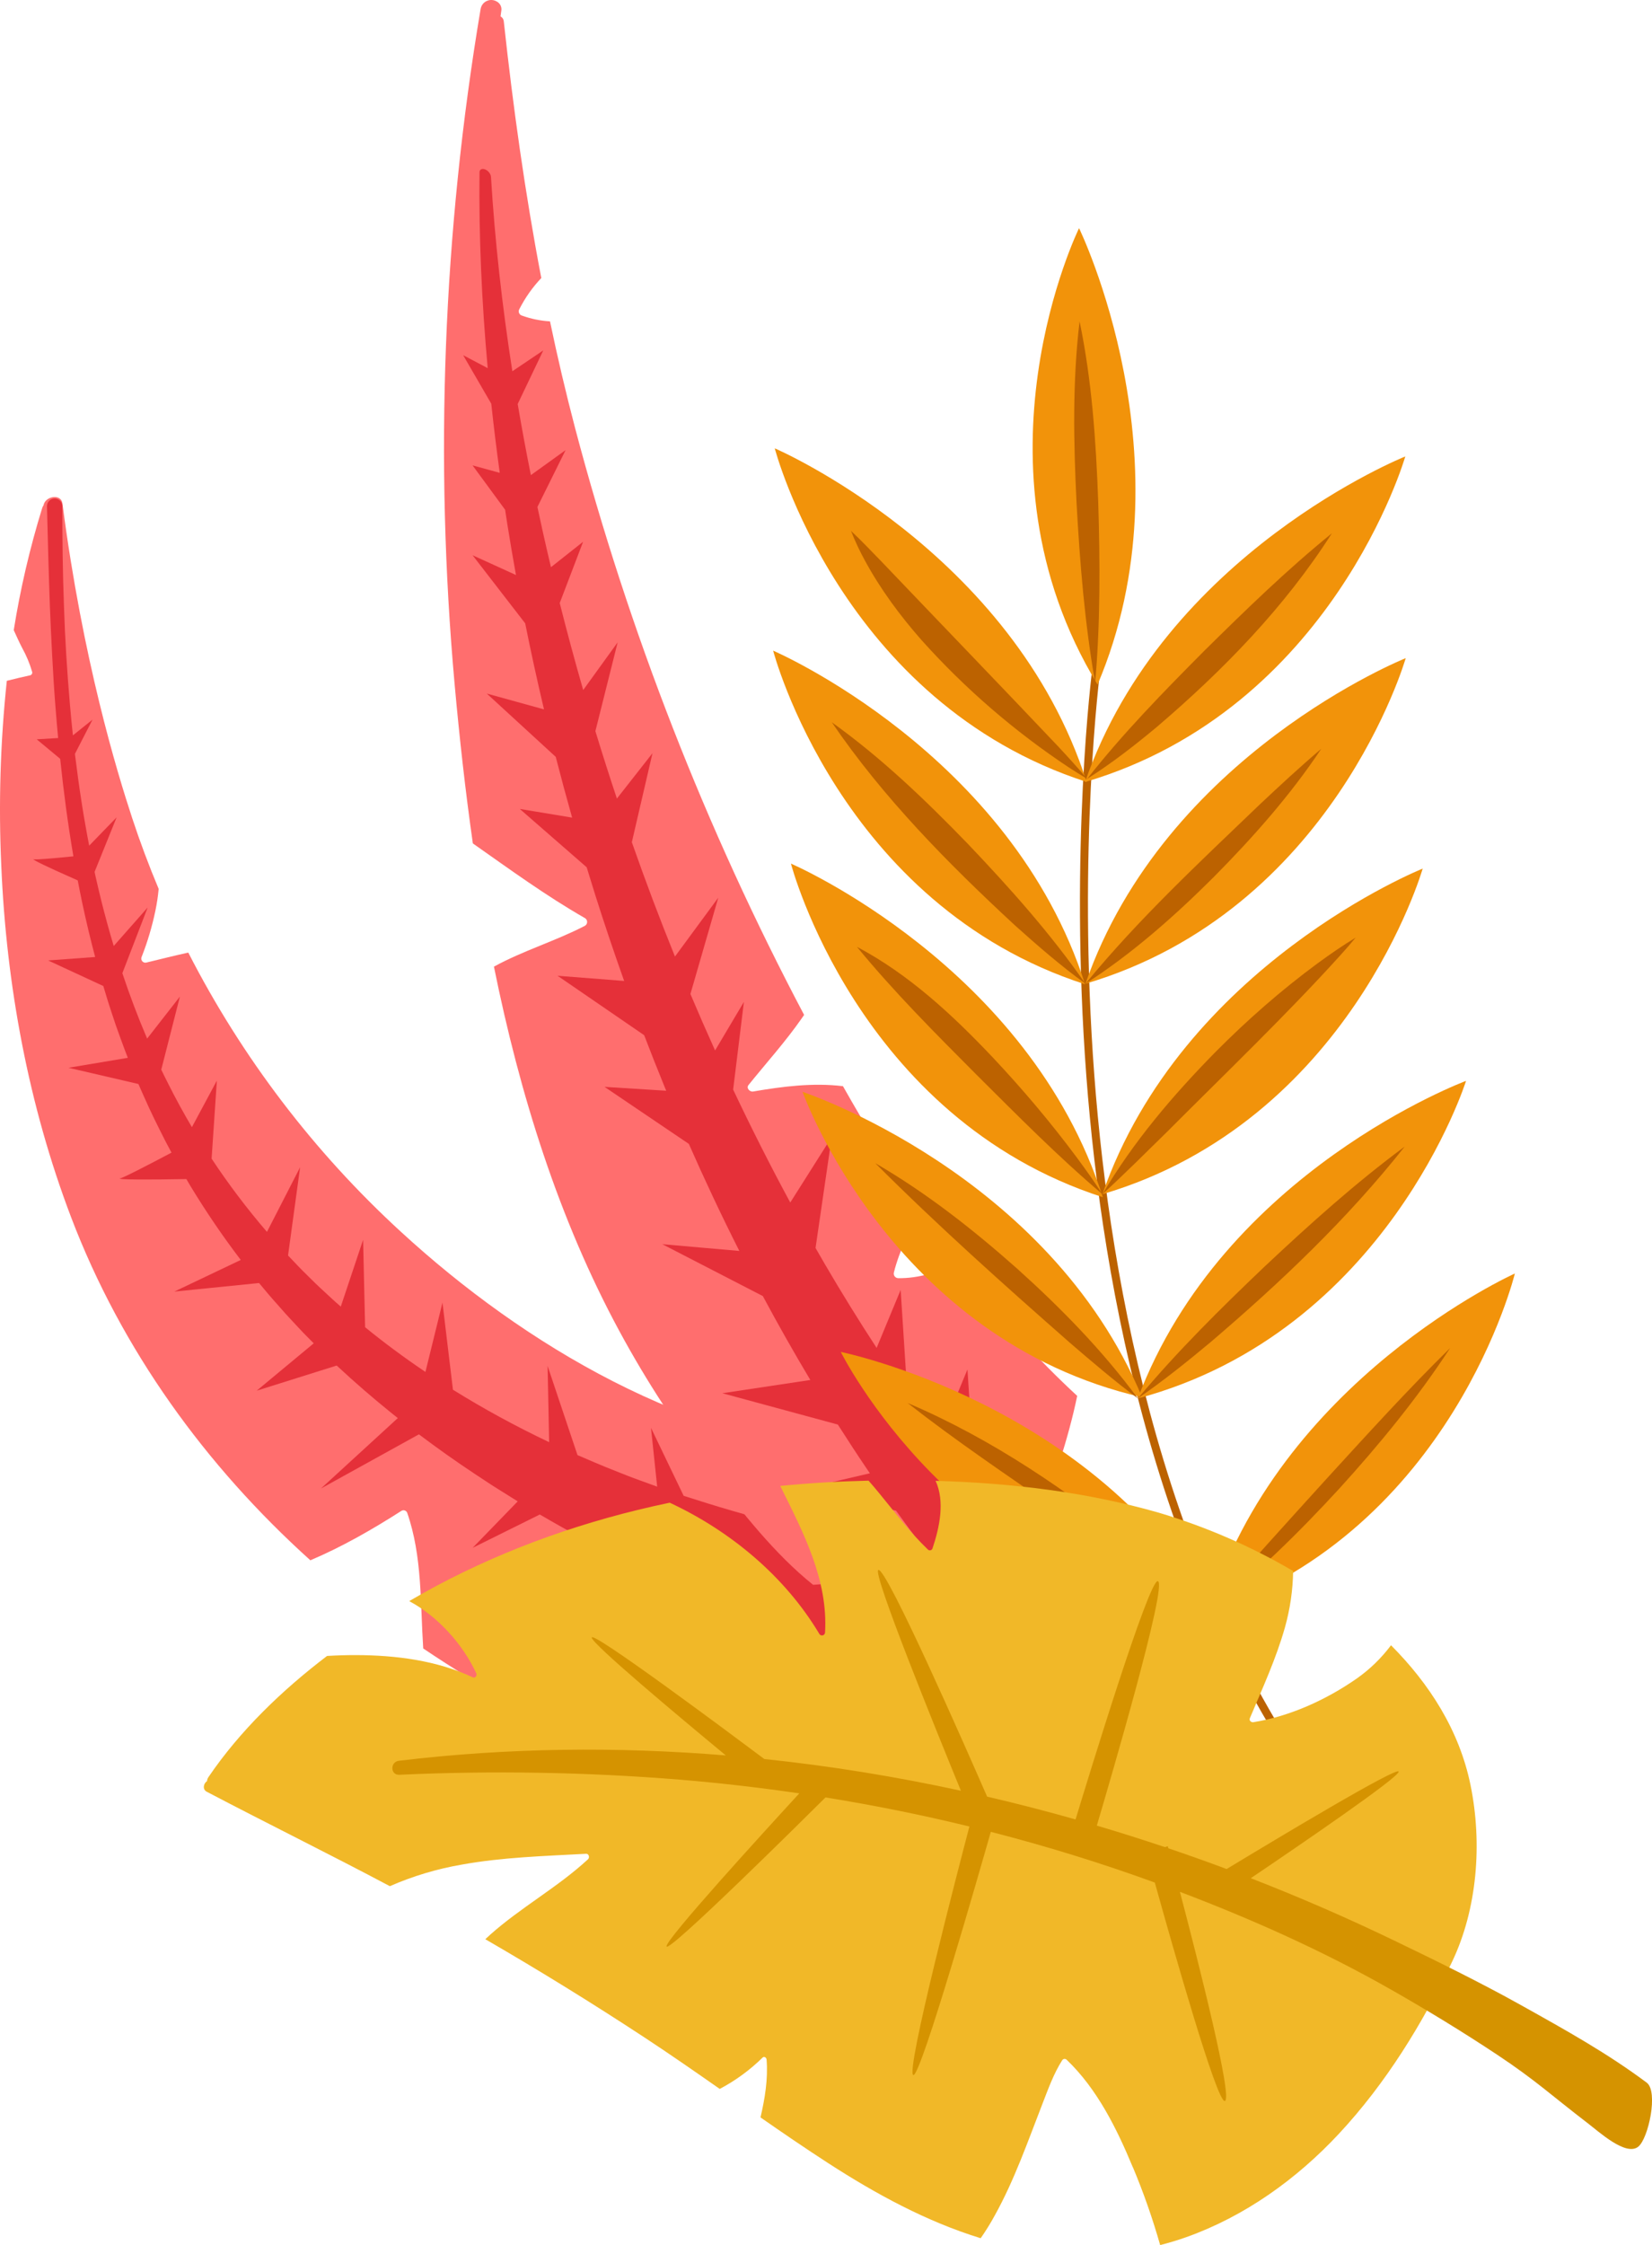
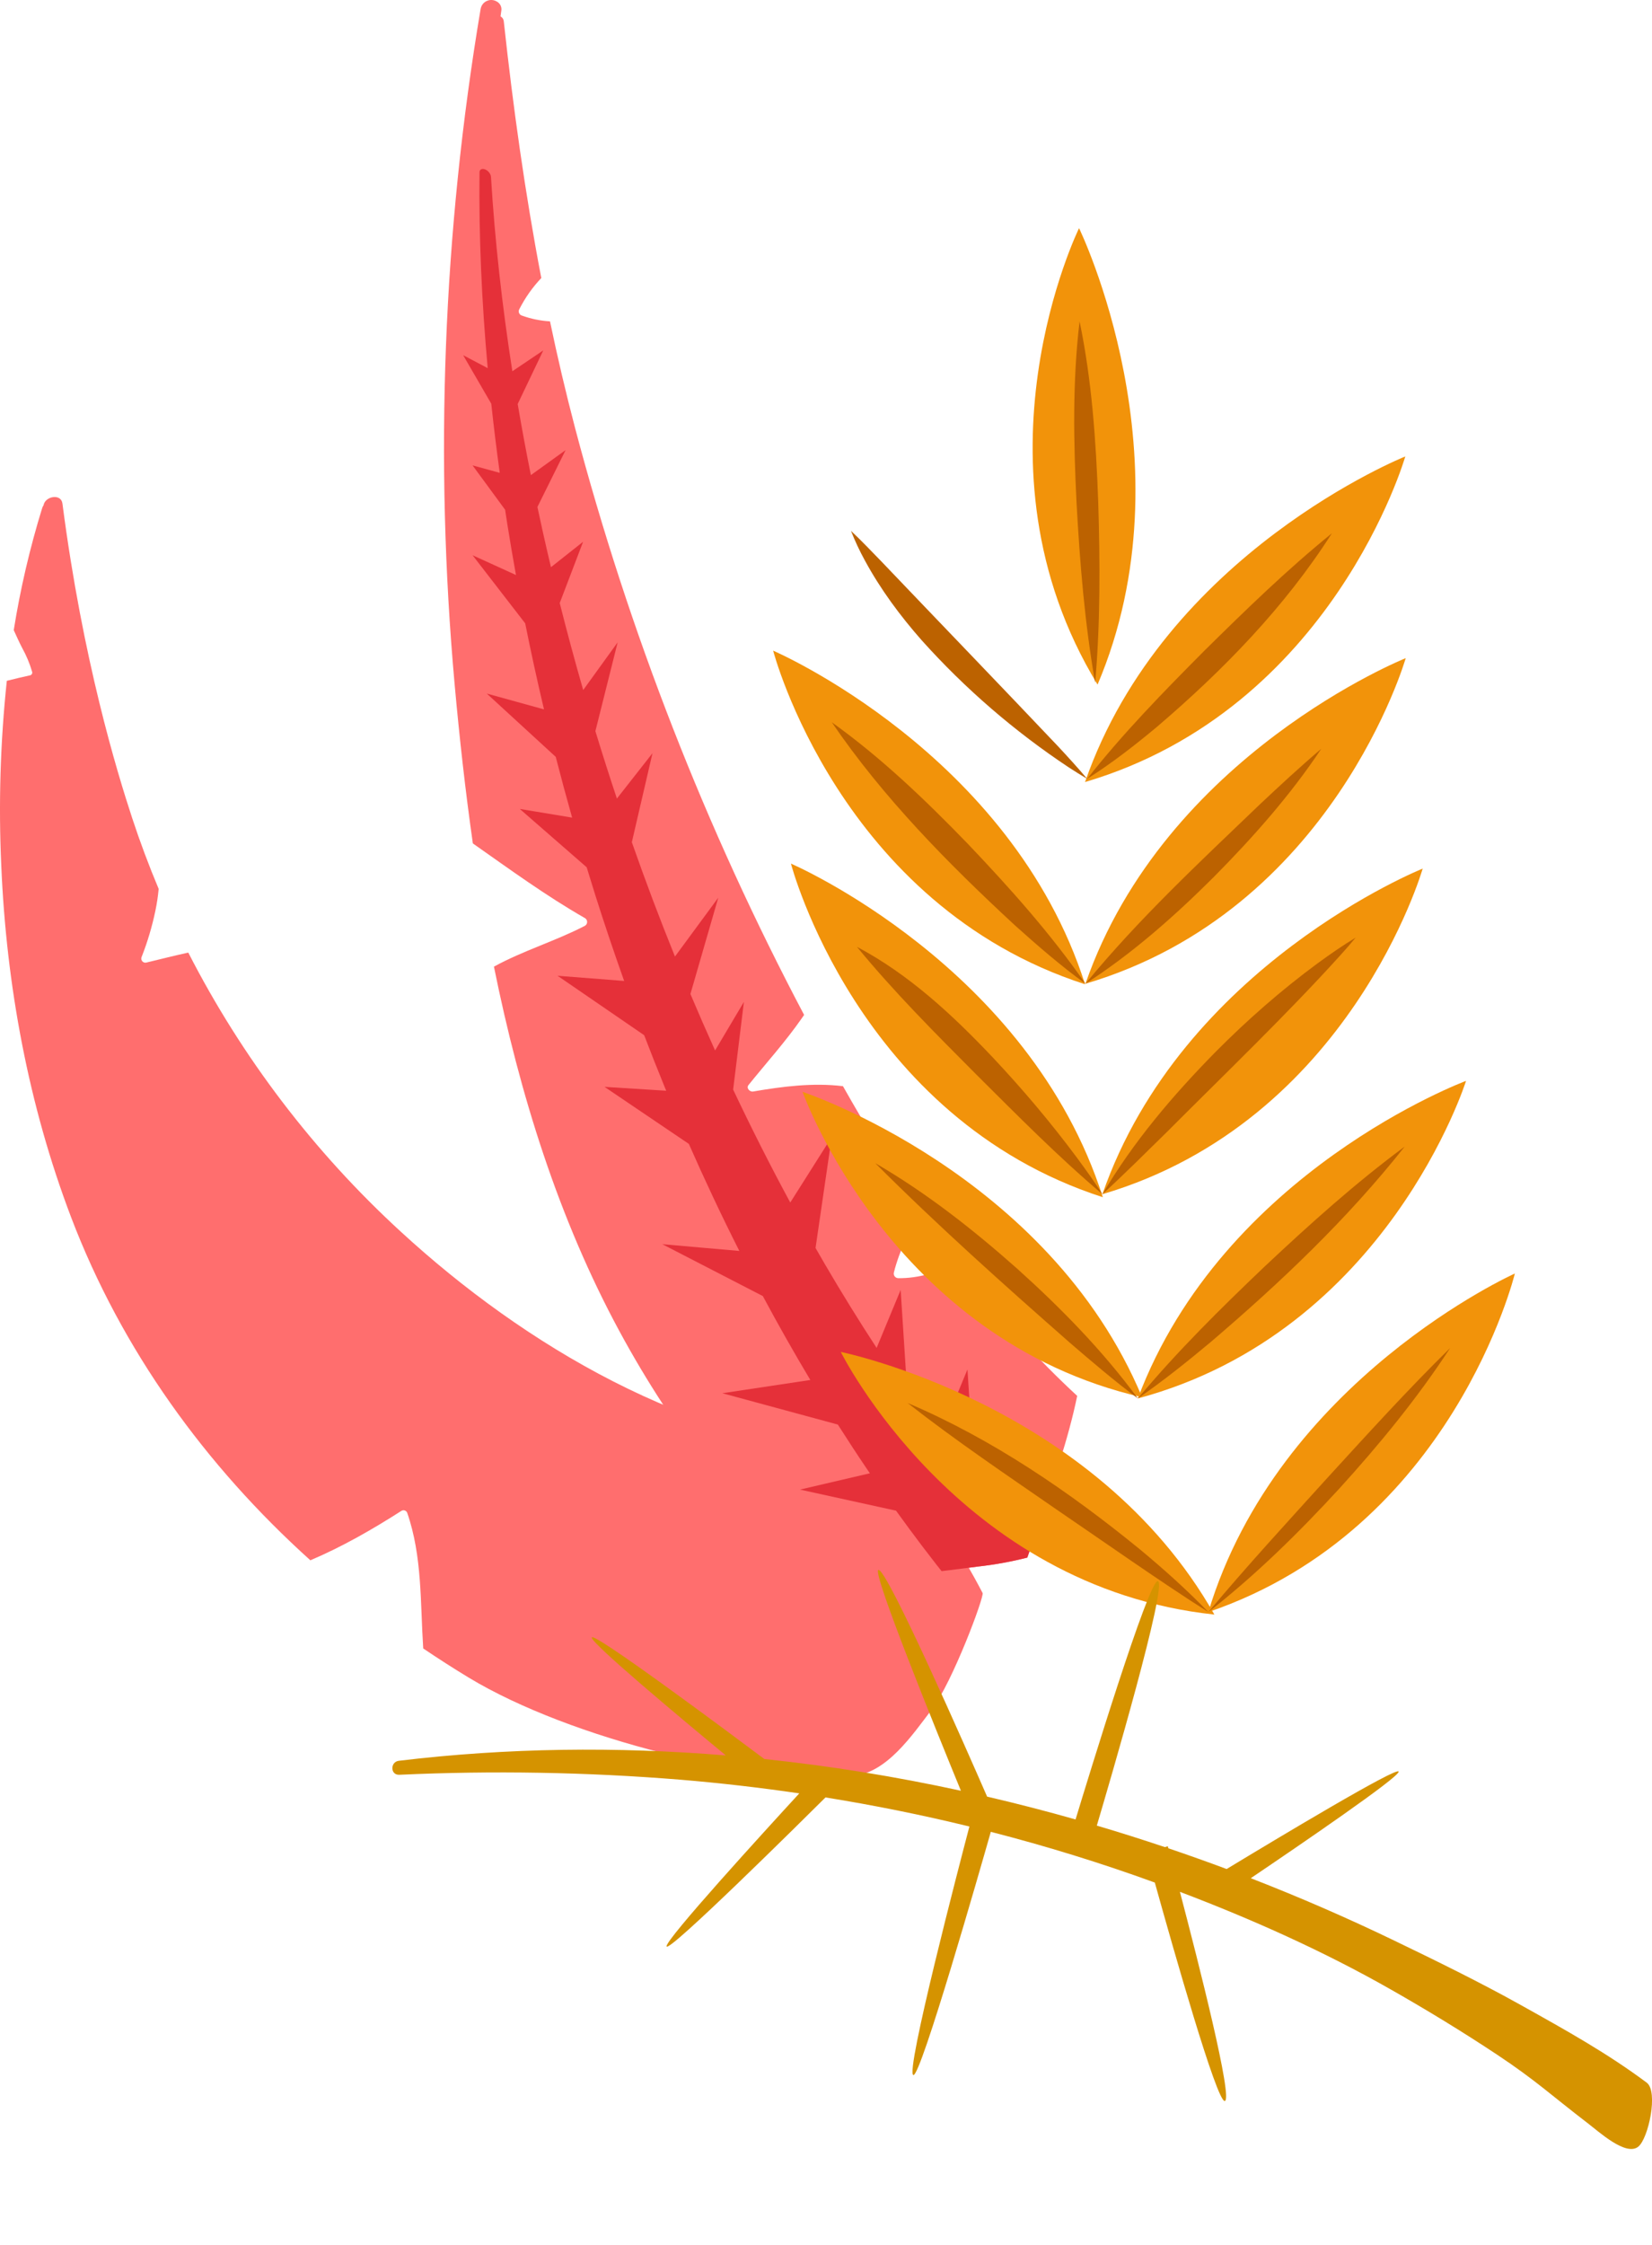
<svg xmlns="http://www.w3.org/2000/svg" id="Ebene_1" viewBox="0 0 905.54 1230.14">
  <defs>
    <style>.cls-1{fill:#f1b828;}.cls-2{fill:#ff6e6e;}.cls-3{clip-path:url(#clippath-2);}.cls-4{fill:#e53039;}.cls-5{fill:#f2930a;}.cls-6{clip-path:url(#clippath-1);}.cls-7{fill:#bc6200;}.cls-8{clip-path:url(#clippath);}.cls-9{fill:#d59300;}.cls-10{fill:none;}</style>
    <clipPath id="clippath">
      <path id="Pfad_98878" class="cls-10" d="M471.93,796.38c-93.84-5.69-184.39-59.15-252.25-121.53-47.59-43.65-87.04-95.43-116.48-152.91-7.63,1.7-15.22,3.58-22.82,5.43-1.18,.38-2.45-.28-2.83-1.46-.16-.52-.14-1.08,.08-1.57,3.23-8.22,5.75-16.7,7.55-25.35,.8-3.81,1.38-7.66,1.75-11.54,.01-.15,0-.31,.02-.46-5.36-12.74-10.2-25.69-14.54-38.87-8.27-25.18-27.04-86.38-38.19-172.23-.73-5.64-9.5-4.03-10.35,.95-.34,.49-.6,1.03-.77,1.59-6.75,21.88-11.96,44.21-15.57,66.83,1.49,3.28,2.96,6.58,4.63,9.79,2.29,4.11,4.11,8.47,5.43,12.99,.27,.79-.14,1.65-.92,1.94-4.32,.96-8.64,1.96-12.94,3.05C.17,406.66-.85,440.53,.7,474.32c2.77,65.54,14.93,131.33,38.3,192.7,27.63,72.53,73.6,136.07,131.12,187.9,17.41-7.38,33.88-16.83,49.85-27.04,.98-.67,2.33-.41,3,.57,.1,.14,.18,.29,.24,.46,8.29,23.81,7.14,49.36,8.78,74.32,8.19,5.53,16.51,10.87,24.98,16,55.84,33.74,157.23,58.33,210.54,53.85,18.42-1.55,32.31-22.03,43.19-36.35,11.46-15.07,28.91-61.98,27.91-63.88-10.93-20.91-31.14-56.6-66.66-76.47" />
    </clipPath>
    <clipPath id="clippath-1">
      <path id="Pfad_98880" class="cls-10" d="M272.13,.73c-2.86-1.57-6.46-.53-8.04,2.33-.31,.57-.53,1.19-.64,1.84-20.57,122.3-25.35,246.73-14.23,370.25,2.6,28.73,5.81,57.84,9.97,86.98,20.17,14.16,40.08,28.7,61.5,40.96,1.14,.72,1.48,2.24,.76,3.38-.22,.35-.53,.63-.89,.83-16.16,8.37-33.89,13.6-49.81,22.34,14.13,69.82,35.42,138.17,68.89,199.95,14.75,27.25,31.71,53.25,50.71,77.74,16.22,20.93,34.19,44.11,55.36,61.03,8.4-.54,16.78-1.79,24.49-2.55,21.99-2.08,43.95-4.57,65.86-7.46,9.12-1.01,18.17-2.65,27.06-4.91,2.14-6.05,4.18-12.08,6.2-18.05,7.84-23.13,16.23-46.6,21.14-70.56-10.71-9.89-20.97-20.24-30.78-31.06-12.22-13.45-23.77-27.47-34.75-41.92-10.43,5.17-21.34,8.67-32.66,8.48-1.38-.08-2.44-1.25-2.36-2.63,.01-.19,.04-.37,.09-.55,3.05-12.26,9.15-23.38,13.46-35.13-14.8-21.66-28.51-44.07-41.39-66.87-16.32-2.02-33.1,.15-49.26,2.91-1.79,.3-3.9-1.83-2.53-3.54,9.77-12.14,20.24-23.7,29.16-36.51,.44-.63,.88-1.27,1.33-1.92-53.95-102.1-96.07-210.01-125.56-321.64-5.07-19.34-9.65-38.8-13.73-58.37-5.29-.31-10.5-1.38-15.47-3.19-1.27-.42-1.96-1.79-1.54-3.06,.05-.16,.12-.31,.21-.45,3.17-6.23,7.22-11.97,12.03-17.04-8.91-46.56-15.46-93.58-20.57-140.7-.11-1.12-.77-2.12-1.77-2.65,.14-.96,.26-1.95,.4-2.91,.45-2.17-.63-4.36-2.62-5.33" />
    </clipPath>
    <clipPath id="clippath-2">
      <path id="Pfad_98880-3" class="cls-10" d="M272.13,.73c-2.86-1.57-6.46-.53-8.04,2.33-.31,.57-.53,1.19-.64,1.84-20.57,122.3-25.35,246.73-14.23,370.25,2.6,28.73,5.81,57.84,9.97,86.98,20.17,14.16,40.08,28.7,61.5,40.96,1.14,.72,1.48,2.24,.76,3.38-.22,.35-.53,.63-.89,.83-16.16,8.37-33.89,13.6-49.81,22.34,14.13,69.82,35.42,138.17,68.89,199.95,14.75,27.25,31.71,53.25,50.71,77.74,16.22,20.93,34.19,44.11,55.36,61.03,8.4-.54,16.78-1.79,24.49-2.55,21.99-2.08,43.95-4.57,65.86-7.46,9.12-1.01,18.17-2.65,27.06-4.91,2.14-6.05,4.18-12.08,6.2-18.05,7.84-23.13,16.23-46.6,21.14-70.56-10.71-9.89-20.97-20.24-30.78-31.06-12.22-13.45-23.77-27.47-34.75-41.92-10.43,5.17-21.34,8.67-32.66,8.48-1.38-.08-2.44-1.25-2.36-2.63,.01-.19,.04-.37,.09-.55,3.05-12.26,9.15-23.38,13.46-35.13-14.8-21.66-28.51-44.07-41.39-66.87-16.32-2.02-33.1,.15-49.26,2.91-1.79,.3-3.9-1.83-2.53-3.54,9.77-12.14,20.24-23.7,29.16-36.51,.44-.63,.88-1.27,1.33-1.92-53.95-102.1-96.07-210.01-125.56-321.64-5.07-19.34-9.65-38.8-13.73-58.37-5.29-.31-10.5-1.38-15.47-3.19-1.27-.42-1.96-1.79-1.54-3.06,.05-.16,.12-.31,.21-.45,3.17-6.23,7.22-11.97,12.03-17.04-8.91-46.56-15.46-93.58-20.57-140.7-.11-1.12-.77-2.12-1.77-2.65,.14-.96,.26-1.95,.4-2.91,.45-2.17-.63-4.36-2.62-5.33" />
    </clipPath>
  </defs>
  <g class="cls-8">
    <g id="Gruppe_295">
      <path id="Pfad_98878-2" class="cls-2" d="M471.93,796.38c-93.84-5.69-184.39-59.15-252.25-121.53-47.59-43.65-87.04-95.43-116.48-152.91-7.63,1.7-15.22,3.58-22.82,5.43-1.18,.38-2.45-.28-2.83-1.46-.16-.52-.14-1.08,.08-1.57,3.23-8.22,5.75-16.7,7.55-25.35,.8-3.81,1.38-7.66,1.75-11.54,.01-.15,0-.31,.02-.46-5.36-12.74-10.2-25.69-14.54-38.87-8.27-25.18-27.04-86.38-38.19-172.23-.73-5.64-9.5-4.03-10.35,.95-.34,.49-.6,1.03-.77,1.59-6.75,21.88-11.96,44.21-15.57,66.83,1.49,3.28,2.96,6.58,4.63,9.79,2.29,4.11,4.11,8.47,5.43,12.99,.27,.79-.14,1.65-.92,1.94-4.32,.96-8.64,1.96-12.94,3.05C.17,406.66-.85,440.53,.7,474.32c2.77,65.54,14.93,131.33,38.3,192.7,27.63,72.53,73.6,136.07,131.12,187.9,17.41-7.38,33.88-16.83,49.85-27.04,.98-.67,2.33-.41,3,.57,.1,.14,.18,.29,.24,.46,8.29,23.81,7.14,49.36,8.78,74.32,8.19,5.53,16.51,10.87,24.98,16,55.84,33.74,157.23,58.33,210.54,53.85,18.42-1.55,32.31-22.03,43.19-36.35,11.46-15.07,28.91-61.98,27.91-63.88-10.93-20.91-31.14-56.6-66.66-76.47" />
    </g>
-     <path class="cls-4" d="M539.97,855.85c-2.68-.97-5.39-1.62-8.1-1.96l-.43-.04c-17.65-2.12-35.26-4.7-52.71-7.93-17.49-3.14-34.81-7-52.02-11.29-17.23-4.26-34.21-9.31-51.08-14.76l-.9-.31-17.89-37.21,3.39,32.23c-3.22-1.16-6.43-2.35-9.66-3.52-4.18-1.48-8.29-3.12-12.4-4.76-4.11-1.64-8.24-3.25-12.29-5.02-3.12-1.3-6.23-2.64-9.33-4l-16.39-48.87,.85,41.79c-18.1-8.59-35.73-18.16-52.73-28.74l-5.74-47.71-9.34,37.95c-.24-.16-.48-.32-.72-.48-11.14-7.51-21.93-15.52-32.35-24l-1.1-47.89-12.23,36.59c-2.16-1.88-4.32-3.75-6.38-5.73-3.23-3.02-6.54-5.97-9.66-9.12-3.16-3.1-6.33-6.2-9.34-9.45l-3.53-3.71,6.61-48.34-18.17,35.41c-10.92-12.7-21.07-26.1-30.34-40.12l2.88-42.76-13.68,25.5c-4.56-7.72-8.87-15.61-12.91-23.64-1.33-2.61-2.62-5.24-3.89-7.88l10.22-40.03-17.96,23.02c-5.02-11.72-9.54-23.69-13.59-35.83l13.88-36-18.61,21.09c-2.51-8.38-4.82-16.83-6.94-25.32-1.06-4.38-2.12-8.76-3.1-13.16-.15-.71-.3-1.42-.45-2.13l12.08-29.88-15.03,15.51c-.65-3.34-1.3-6.69-1.87-10.05l-1.17-6.67-1.07-6.69c-1.41-8.93-2.61-17.89-3.72-26.87h0s9.65-18.76,9.65-18.76l-10.75,8.61c-.59-5.62-1.15-11.24-1.63-16.86-1.56-18.04-2.71-36.13-3.28-54.26-.67-18.12-.92-36.27-.87-54.42,0-2.33-1.87-4.22-4.2-4.23-2.33,0-4.22,1.87-4.23,4.2,0,.03,0,.09,0,.12,.45,18.2,.92,36.41,1.59,54.62l.58,13.66,.69,13.66c.49,9.1,1.02,18.21,1.74,27.31,.46,5.89,.96,11.78,1.51,17.67l-11.74,.7,12.86,10.68c1.86,17.86,4.22,35.69,7.25,53.43-2.81,.28-5.63,.56-8.44,.82-2.28,.21-4.55,.4-6.83,.57-2.28,.14-4.55,.39-6.82,.23,1.94,1.3,4.08,2.23,6.15,3.26,2.09,1,4.19,1.97,6.29,2.93,4,1.83,7.99,3.61,12.02,5.38,.83,4.33,1.69,8.65,2.61,12.97,2.07,9.71,4.39,19.38,6.94,29l-25.79,1.89,30.26,14.01c.83,2.81,1.68,5.61,2.55,8.41,1.36,4.4,2.88,8.74,4.32,13.12,1.58,4.33,3.08,8.69,4.72,13,.62,1.6,1.23,3.21,1.85,4.81l-32.51,5.45,38.32,8.9,.05,.13c.9,2.13,1.87,4.23,2.8,6.34,3.7,8.48,7.83,16.76,12.04,25.02,1.05,2.05,2.14,4.08,3.24,6.11-3.01,1.6-6.03,3.19-9.05,4.76l-9.67,4.98c-1.62,.81-3.24,1.62-4.87,2.41-1.64,.75-3.24,1.61-4.97,2.11,1.81,.35,3.67,.31,5.5,.39,1.83,.04,3.66,.06,5.5,.07l10.97-.03c4.92-.04,9.83-.12,14.74-.2,.72,1.24,1.44,2.48,2.17,3.7,8.48,13.99,17.69,27.57,27.65,40.61l-36.42,17.34,46.45-4.69,2.89,3.46c2.95,3.62,6.08,7.07,9.17,10.57,3.04,3.54,6.29,6.89,9.46,10.32,2.72,2.99,5.6,5.81,8.44,8.68l-31.25,25.95,43.84-13.77c9.85,9.2,20.08,18.01,30.58,26.47,.97,.77,1.95,1.54,2.92,2.31l-42.1,38.58,53.67-29.66c10.05,7.57,20.33,14.86,30.83,21.81,3.93,2.52,7.77,5.22,11.75,7.67l11.58,7.24-24.69,25.45,36.8-18.25,.27,.16c4.02,2.4,8.12,4.64,12.18,6.97,9.45,5.25,18.98,10.37,28.6,15.32l-33.94,36.13,48.92-28.6c2.07,1.02,4.14,2.05,6.22,3.05,4.19,2.11,8.46,4,12.69,6.01l6.37,2.97,6.4,2.87,12.83,5.74,12.54,5.35c-3.82,3.11-7.61,6.24-11.34,9.47-4.87,4.19-9.67,8.47-14.37,12.9-2.35,2.22-4.68,4.45-6.97,6.76l-3.42,3.47c-1.11,1.2-2.25,2.36-3.34,3.59l.38,.55c1.54-.58,3.03-1.23,4.54-1.85l4.46-1.97c2.97-1.32,5.89-2.71,8.8-4.12,5.81-2.82,11.52-5.78,17.17-8.85,5.65-3.05,11.22-6.22,16.74-9.46,1.73-1.04,3.47-2.07,5.21-3.11,2.84,1.17,5.67,2.34,8.52,3.46,8.72,3.39,17.43,6.91,26.21,10.15,17.5,6.78,35.2,12.92,52.89,19.34,19.4,7.04,40.83-2.98,47.87-22.38,7.04-19.4-2.98-40.83-22.38-47.87Z" />
  </g>
  <g class="cls-6">
    <path id="Pfad_98880-2" class="cls-2" d="M272.13,.73c-2.86-1.57-6.46-.53-8.04,2.33-.31,.57-.53,1.19-.64,1.84-20.57,122.3-25.35,246.73-14.23,370.25,2.6,28.73,5.81,57.84,9.97,86.98,20.17,14.16,40.08,28.7,61.5,40.96,1.14,.72,1.48,2.24,.76,3.38-.22,.35-.53,.63-.89,.83-16.16,8.37-33.89,13.6-49.81,22.34,14.13,69.82,35.42,138.17,68.89,199.95,14.75,27.25,31.71,53.25,50.71,77.74,16.22,20.93,34.19,44.11,55.36,61.03,8.4-.54,16.78-1.79,24.49-2.55,21.99-2.08,43.95-4.57,65.86-7.46,9.12-1.01,18.17-2.65,27.06-4.91,2.14-6.05,4.18-12.08,6.2-18.05,7.84-23.13,16.23-46.6,21.14-70.56-10.71-9.89-20.97-20.24-30.78-31.06-12.22-13.45-23.77-27.47-34.75-41.92-10.43,5.17-21.34,8.67-32.66,8.48-1.38-.08-2.44-1.25-2.36-2.63,.01-.19,.04-.37,.09-.55,3.05-12.26,9.15-23.38,13.46-35.13-14.8-21.66-28.51-44.07-41.39-66.87-16.32-2.02-33.1,.15-49.26,2.91-1.79,.3-3.9-1.83-2.53-3.54,9.77-12.14,20.24-23.7,29.16-36.51,.44-.63,.88-1.27,1.33-1.92-53.95-102.1-96.07-210.01-125.56-321.64-5.07-19.34-9.65-38.8-13.73-58.37-5.29-.31-10.5-1.38-15.47-3.19-1.27-.42-1.96-1.79-1.54-3.06,.05-.16,.12-.31,.21-.45,3.17-6.23,7.22-11.97,12.03-17.04-8.91-46.56-15.46-93.58-20.57-140.7-.11-1.12-.77-2.12-1.77-2.65,.14-.96,.26-1.95,.4-2.91,.45-2.17-.63-4.36-2.62-5.33" />
  </g>
  <g class="cls-3">
    <path class="cls-4" d="M590.43,876.44c-.52-.58-1.13-1.22-1.67-1.77-19.09-19.42-37.23-40.07-54.41-61.54l-4.04-62.77-15.52,37.43c-5.95-8-11.76-16.1-17.45-24.27l-3.65-56.74-13.17,31.77c-9.8-15.01-19.2-30.22-28.18-45.57-1.79-3.06-3.54-6.12-5.3-9.19l8.87-60.81-22.73,35.91c-11.08-20.47-21.5-41.13-31.31-61.88l5.9-48.04-15.8,26.6c-4.65-10.29-9.16-20.61-13.52-30.93l15.27-52.78-23.74,32.25c-4.15-10.27-8.18-20.54-12.06-30.82-4-10.61-7.85-21.21-11.58-31.82l11.32-48.78-19.51,24.86c-4.11-12.32-8.04-24.64-11.79-36.94l12.21-48.67-18.89,26.15c-4.58-15.93-8.87-31.82-12.87-47.67l12.82-33.58-17.62,13.93c-1.47-6.18-2.9-12.35-4.28-18.51-1.08-4.83-2.12-9.66-3.15-14.48l15.44-31.14-19.03,13.69c-2.61-13.03-5.02-26.03-7.22-38.97l14.03-29.37-16.96,11.43c-5.61-36-9.59-71.58-11.71-106.54h0c-.1-1.63-1.59-3.47-3.32-4.1-1.66-.61-2.95,.11-2.97,1.59-.39,34.99,1.18,70.85,4.5,107.35l-13.46-7.1,15.41,26.59c1.35,12.56,2.9,25.18,4.64,37.87l-14.89-4.08,17.83,24.28c.42,2.73,.83,5.45,1.26,8.19,1.46,9.17,3.03,18.37,4.7,27.6l-23.79-10.84,28.84,37.31c3.1,15.44,6.48,30.95,10.17,46.54,.05,.2,.1,.4,.15,.61l-31.37-8.67,37.8,34.69c2.84,11.06,5.83,22.15,8.98,33.28l-28.69-4.75,36.66,31.95c1.57,5.17,3.17,10.35,4.81,15.54,4.92,15.53,10.17,31.13,15.74,46.76l-36.5-2.84,47.47,32.56c3.54,9.23,7.18,18.48,10.97,27.74,.37,.89,.75,1.79,1.11,2.69l-33.81-2.12,46.22,31.25c8.6,19.53,17.79,39.09,27.68,58.65l-42.23-3.7,55.11,28.43c8.22,15.35,16.89,30.69,26.04,45.97l-48.26,7.26,63.33,17.17c5.13,8.06,10.38,16.1,15.79,24.1,.58,.86,1.18,1.73,1.77,2.59l-38.29,8.94,52.63,11.55c19.07,26.51,39.84,52.57,62.45,77.65,13.43,14.89,32.56,20.49,42.73,12.51,10.17-7.98,7.53-26.53-5.9-41.41Z" />
  </g>
  <g>
    <g id="Gruppe_295-2">
-       <path id="Pfad_98866" class="cls-7" d="M727.53,992.87c-93.23-123.21-123.26-287.15-132.03-402.97-9.5-125.41,3.18-223.03,3.31-224l4.35,.58c-.13,.97-12.75,98.22-3.28,223.19,8.74,115.21,38.58,278.23,131.15,400.56l-3.5,2.65Z" />
      <path id="Pfad_98867" class="cls-5" d="M591.48,125.02s-63.51,129.15,10.14,250.09c52.08-122.44-10.14-250.09-10.14-250.09" />
-       <path id="Pfad_98868" class="cls-5" d="M424.68,245.65s36.22,139.29,170.97,182.8c-40.5-126.74-170.97-182.8-170.97-182.8" />
      <path id="Pfad_98869" class="cls-5" d="M423.8,356.51s36.22,139.29,170.97,182.8c-40.5-126.74-170.97-182.8-170.97-182.8" />
      <path id="Pfad_98870" class="cls-5" d="M433.55,473.19s36.22,139.29,170.97,182.8c-40.5-126.74-170.97-182.8-170.97-182.8" />
      <path id="Pfad_98871" class="cls-5" d="M439.92,598.25s48.12,135.64,186.12,167.35c-51.29-122.77-186.12-167.35-186.12-167.35" />
      <path id="Pfad_98872" class="cls-5" d="M460.87,740.75s63.99,128.91,204.79,143.91c-65.6-115.76-204.79-143.91-204.79-143.91" />
      <path id="Pfad_98873" class="cls-5" d="M770.31,250.09s-39.75,138.32-175.55,178.41c43.7-125.68,175.55-178.41,175.55-178.41" />
      <path id="Pfad_98874" class="cls-5" d="M770.54,360.61s-39.75,138.32-175.56,178.4c43.71-125.67,175.56-178.4,175.56-178.4" />
      <path id="Pfad_98875" class="cls-5" d="M779.84,475.93s-39.75,138.32-175.56,178.4c43.71-125.67,175.56-178.4,175.56-178.4" />
      <path id="Pfad_98876" class="cls-5" d="M803.61,592.23s-43.16,137.3-179.91,174.01c46.8-124.55,179.91-174.01,179.91-174.01" />
      <path id="Pfad_98877" class="cls-5" d="M830.37,697.78s-34,139.85-168.03,185.51c38.47-127.37,168.03-185.51,168.03-185.51" />
    </g>
    <path class="cls-7" d="M591.77,176.1c6.77,32.51,9,65.67,10.21,98.76,1.03,33.11,1.21,66.18-1.67,99.28-5.73-32.73-8.39-65.68-10.21-98.76-1.64-33.07-2.28-66.31,1.67-99.28h0Z" />
    <path class="cls-7" d="M730.05,292.22c-25.76,40.39-59.49,74.95-95.75,105.94-12.22,10.19-24.79,19.97-38.37,28.59-3.42-2.02-6.78-4.13-10.11-6.29-29.66-19.69-56.85-43.13-80.62-69.66-11.81-13.4-22.57-27.92-31.1-43.65-2.9-5.26-5.43-10.69-7.64-16.28,5.78,5.41,11.23,11.18,16.74,16.83,29.75,31.18,67.3,70.11,96.91,101.38,5.38,5.78,10.71,11.61,15.82,17.67,19.72-25.1,41.81-47.63,64.19-70.16,22.61-22.3,45.15-44.27,69.93-64.37h0Z" />
    <path class="cls-7" d="M455.9,395.72c27.21,19.45,51.46,42.72,74.66,66.68,23.01,24.17,45.34,49.13,64.43,76.61,28.95-35.32,62.45-66.48,95.34-98.04,11.08-10.4,22.22-20.75,33.93-30.7-17,25.52-37.35,48.47-58.86,70.19-21.64,21.58-44.67,41.94-70.41,58.55-13.6-9.89-26.23-20.83-38.69-32.02-36.69-33.94-72.15-69.85-100.39-111.28h0Z" />
    <path class="cls-7" d="M469.72,518.79c28.53,15.07,52.51,37.4,74.52,60.66,16.46,17.49,31.95,35.84,46.27,55.13,4.76,6.44,9.41,12.98,13.78,19.75,16.92-28.68,38.59-54.14,61.85-77.79,17.51-17.67,36.25-34.1,56.29-48.85,6.71-4.89,13.54-9.63,20.68-13.96-2.67,3.22-5.39,6.37-8.18,9.43-28.8,31.94-64.41,66.13-94.98,96.77-11.74,11.51-23.37,23.15-35.66,34.41-24.36-20.62-46.8-43.38-69.37-65.83-22.47-22.56-44.95-45.07-65.18-69.71h0Z" />
    <path class="cls-7" d="M479.79,637.33c28.09,16.29,53.64,36.39,77.86,57.88,24.06,21.65,46.85,44.9,66.06,71.03,21.62-25.84,45.45-49.39,69.78-72.55,24.5-22.99,49.38-45.39,76.48-65.44-31.33,39.61-68.01,74.4-106.34,107.1-12.88,10.76-26.02,21.27-39.93,30.89-12.96-9.68-25.26-20.2-37.5-30.73-36.32-31.92-72.18-63.95-106.42-98.18h0Z" />
    <path class="cls-7" d="M497.51,768.73c46.49,19.79,88.65,48.61,127.65,80.46,12.92,10.75,25.47,21.97,37.19,34.1,21.07-25.14,43.14-49.12,65.12-73.38,22.11-24.13,43.99-48.32,67.42-71.3-17.98,27.53-38.84,52.94-60.93,77.22-22.23,24.15-45.69,47.22-71.6,67.46-24.7-15.54-58.78-39.57-83.19-56.18-27.49-19.02-55.31-37.74-81.65-58.38h0Z" />
  </g>
  <g>
-     <path id="Pfad_98882" class="cls-1" d="M620.96,1187.51c-8.73-21.06-19.52-42.92-36.22-58.87-.59-.64-1.6-.69-2.24-.09-.09,.08-.17,.18-.24,.28-4.64,7.26-7.64,15.65-10.75,23.64-8.06,20.7-15.39,41.9-26.2,61.37-2.35,4.32-4.93,8.5-7.75,12.53-29.82-9.16-57.62-24.33-83.73-41.23-12.48-8.08-24.75-16.47-36.96-24.96,2.41-10.42,4.18-20.92,3.33-31.72-.08-1.02-1.31-1.95-2.2-1.05-6.95,6.83-14.86,12.61-23.47,17.16-13.79-9.65-27.62-19.25-41.69-28.48-28.43-18.66-57.37-36.51-86.82-53.55,.87-.82,1.76-1.65,2.66-2.46,16.9-15.05,37-25.97,53.63-41.34,1.02-.94,.51-3.09-1.06-3.01-22.72,1.25-45.63,1.86-68.07,5.92-13.59,2.33-26.85,6.3-39.48,11.83-33.27-17.66-67.06-34.26-100.42-51.77-2.42-1.27-1.72-4.55,.19-5.79,.07-.8,.35-1.57,.81-2.24,17.26-25.36,40.11-47.4,65-66.35,5.31-.33,10.62-.48,15.93-.47,21.75,.06,44.17,2.91,64.04,12.21,1.29,.6,2.34-1.1,1.85-2.17-7.15-15.48-20.64-30.98-36.79-39.62,38.89-22.78,81.34-39.23,125.09-49.92,5.88-1.44,11.78-2.77,17.71-4,33.5,15.6,63.27,40.53,81.98,71.85,.44,.82,1.46,1.12,2.28,.68,.5-.27,.83-.78,.88-1.35,1.68-29.21-11.96-54.86-24.56-80.37,16.09-1.59,32.25-2.52,48.4-2.89,2.05,2.33,4.06,4.69,6.02,7.1,8.57,10.44,16.69,21.22,26.46,30.59,.57,.62,1.53,.66,2.15,.1,.19-.18,.33-.4,.42-.64,3.88-11.53,6.9-25.74,1.7-37.05,41.2,1.17,82.49,6.06,122.13,17.39,25.82,7.66,50.62,18.41,73.86,32.02-.15,10.4-1.65,20.73-4.45,30.75-4.84,17.22-12.39,33.53-19.3,49.98-.51,1.22,.8,2.29,1.93,2.11,20.18-3.21,40.21-12.41,56.87-24.05,7.1-5.03,13.38-11.14,18.6-18.11,20.99,21.06,37.43,46.54,43.58,76.59,6.57,32.12,3.67,68-10.12,96.86-16.24,33.99-36.31,66.64-62.07,94.27-23.15,24.82-51.47,45.14-83.57,56.58-4.75,1.69-9.54,3.12-14.36,4.36-4.12-14.49-9.11-28.73-14.94-42.63" />
    <path class="cls-9" d="M869.91,1163.05c-19.57-15.02-28.45-23.43-49.1-37.13-19.14-12.7-38.62-24.57-58.59-35.92-36.73-20.89-75.9-38.41-115.45-53.42,10.49,39.91,29.21,113.69,24.6,114.6-4.31,.85-28.24-83.32-38.36-119.68-29.54-10.74-59.54-20-89.9-27.8-5.74,20.16-38.32,134-42.43,133.27-4.7-.83,25.43-116.17,30.7-136.19-26.07-6.36-52.38-11.66-78.89-15.93-11.43,11.36-86.49,85.79-87.12,81.61-.56-3.71,53.34-62.71,72.76-83.83-21.66-3.17-43.43-5.68-65.29-7.5-51.21-4.15-102.63-5.05-153.96-2.69-5.02,.22-5.05-7.1-.23-7.67h0c59.3-7.14,119.4-7.86,179.21-2.93-26.66-22.05-73.54-61.3-73.5-64.58,.05-3.98,75.09,51.94,94.61,66.55,36.16,3.79,72.15,9.64,107.75,17.38-13.51-32.91-48.68-119.52-45.27-120.96,4.37-1.84,49.32,100.53,59.63,124.18,16.26,3.78,32.43,7.96,48.49,12.51,7.04-23.21,40.22-131.67,45.09-130.57,5.59,1.25-26.25,109.69-33.44,133.94,12.52,3.7,24.96,7.64,37.31,11.79l1.59-.48s.11,.4,.3,1.11c10.72,3.63,21.38,7.42,31.97,11.37,27.23-16.49,94.6-56.95,94.29-53.31-.28,3.33-52.76,39.21-81.07,58.34,26.7,10.37,52.91,21.77,78.53,34.12,23.39,11.28,46.76,22.71,69.46,35.36,25.36,14.14,47.7,26.61,69.05,42.55,6.45,4.82,.95,30.62-4.66,35.09-6.76,5.39-21.53-8.18-28.06-13.18Z" />
  </g>
</svg>